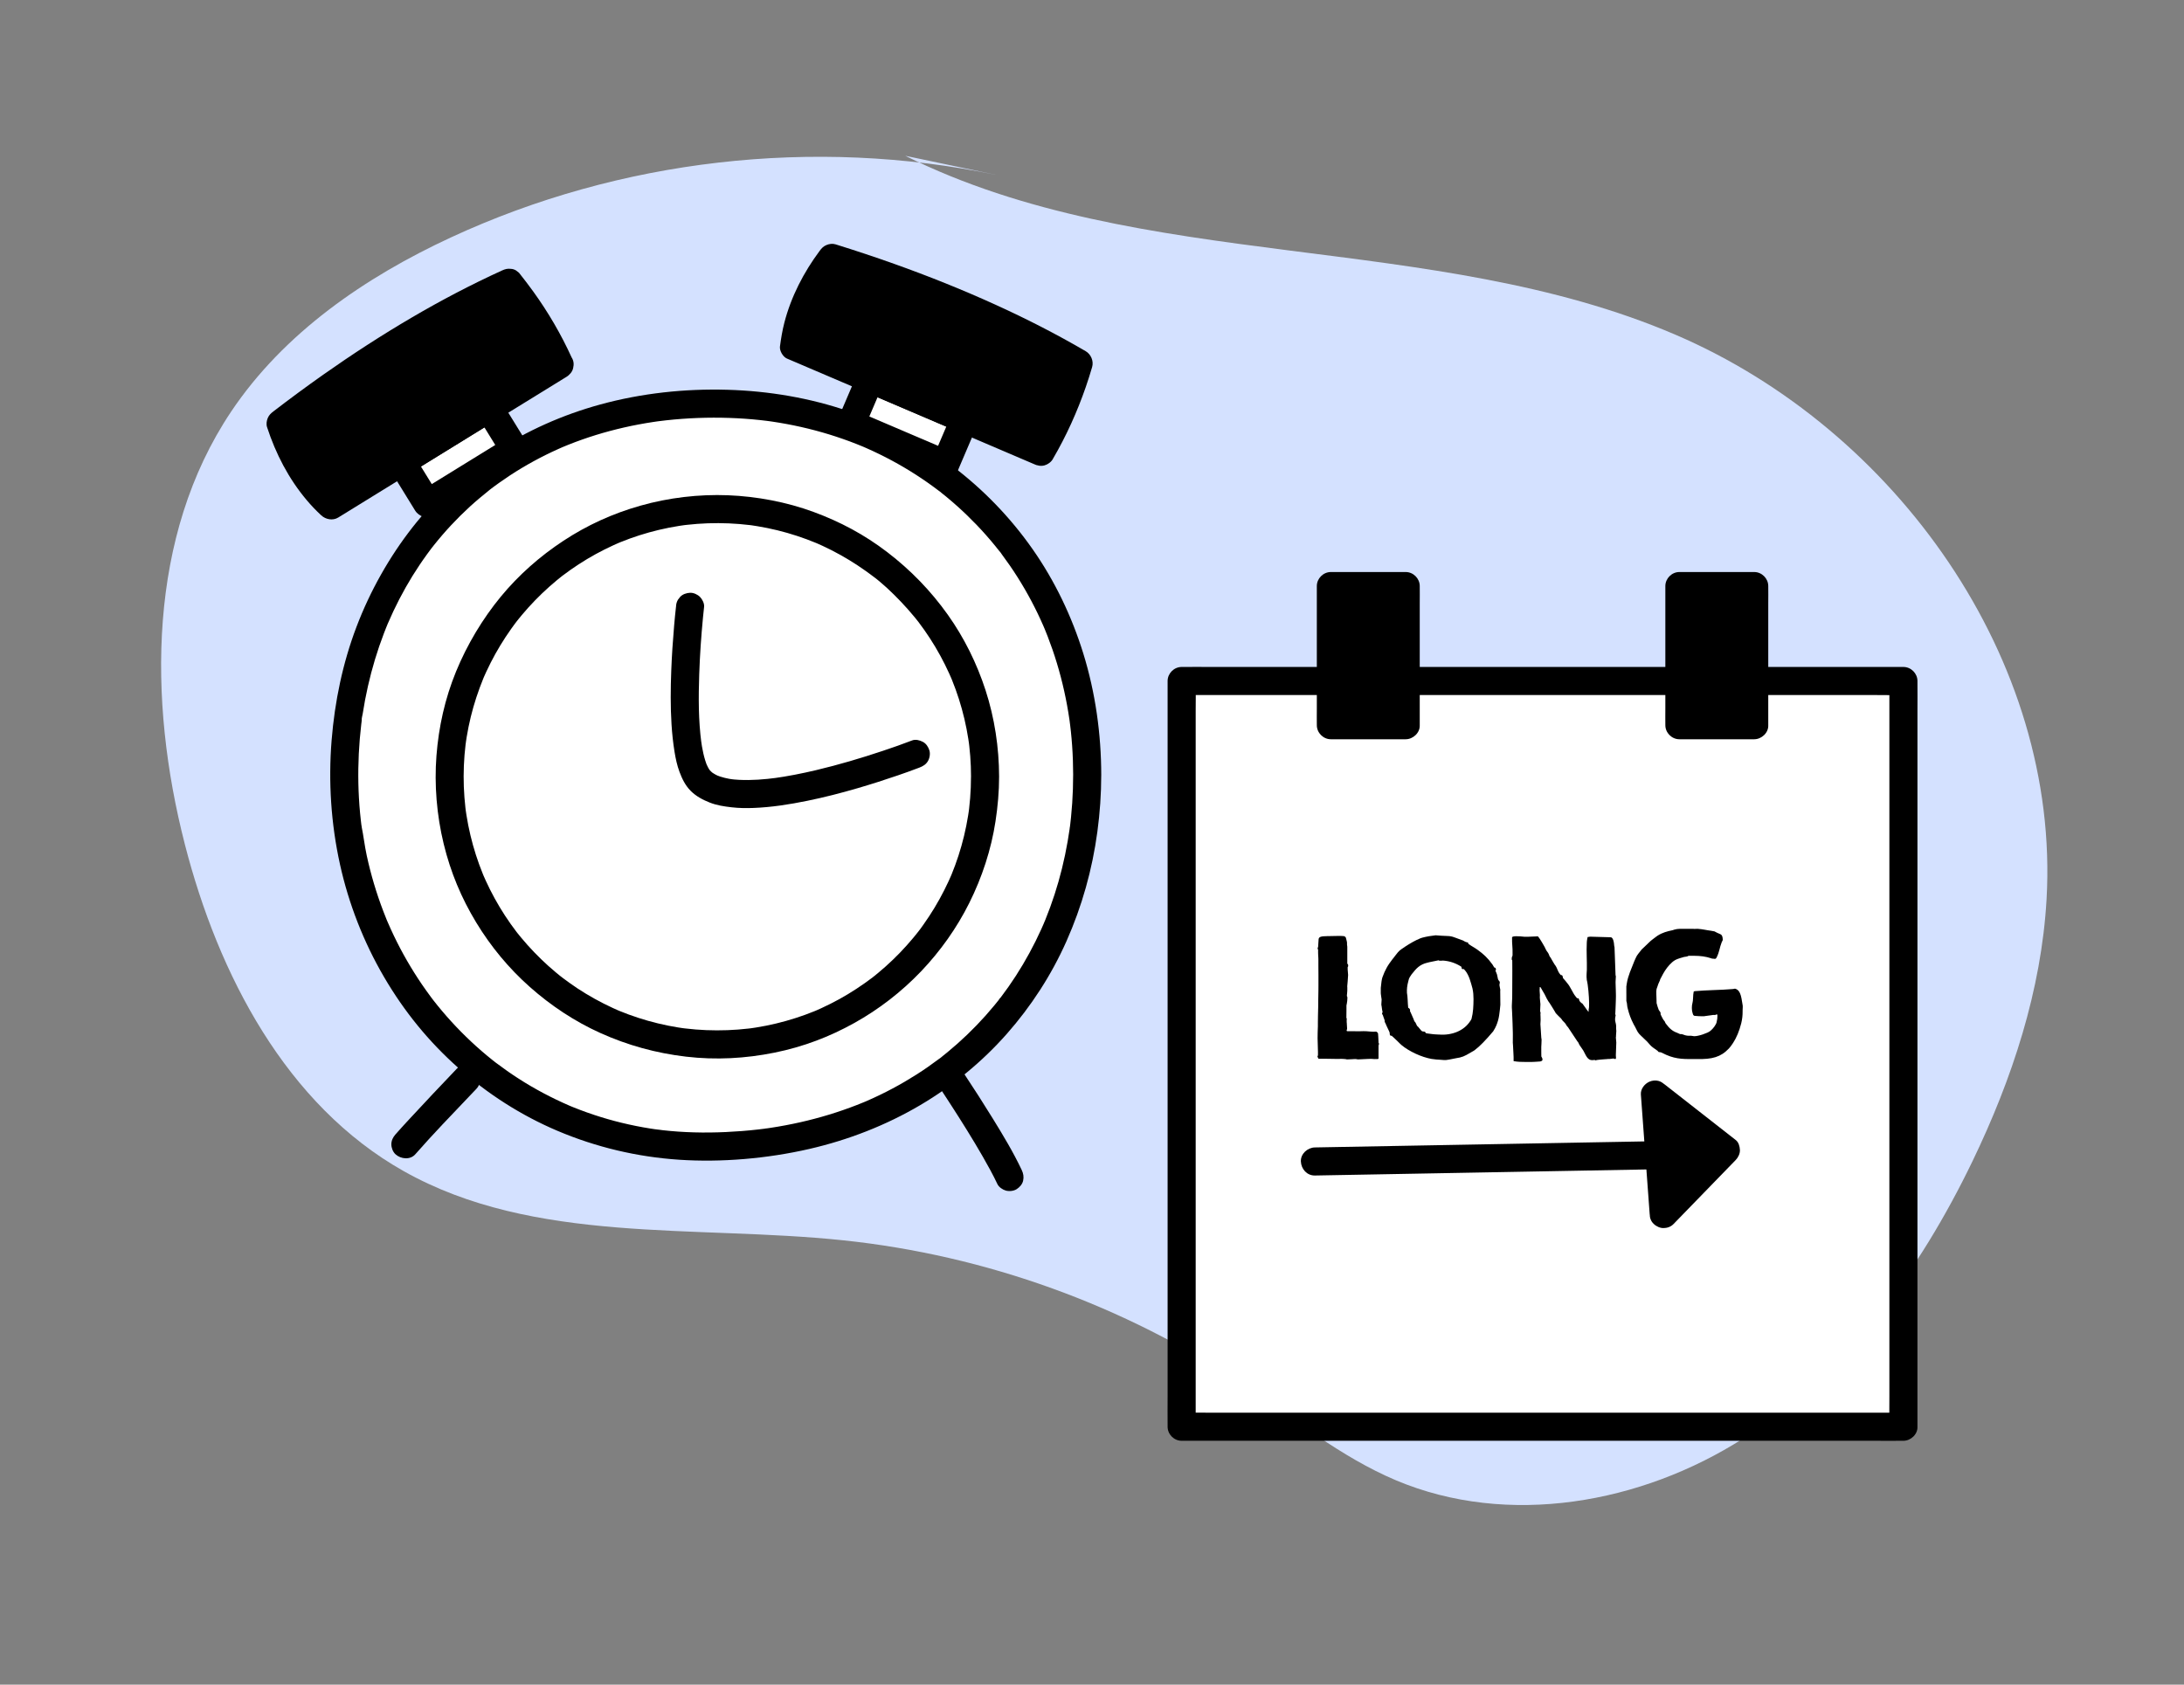
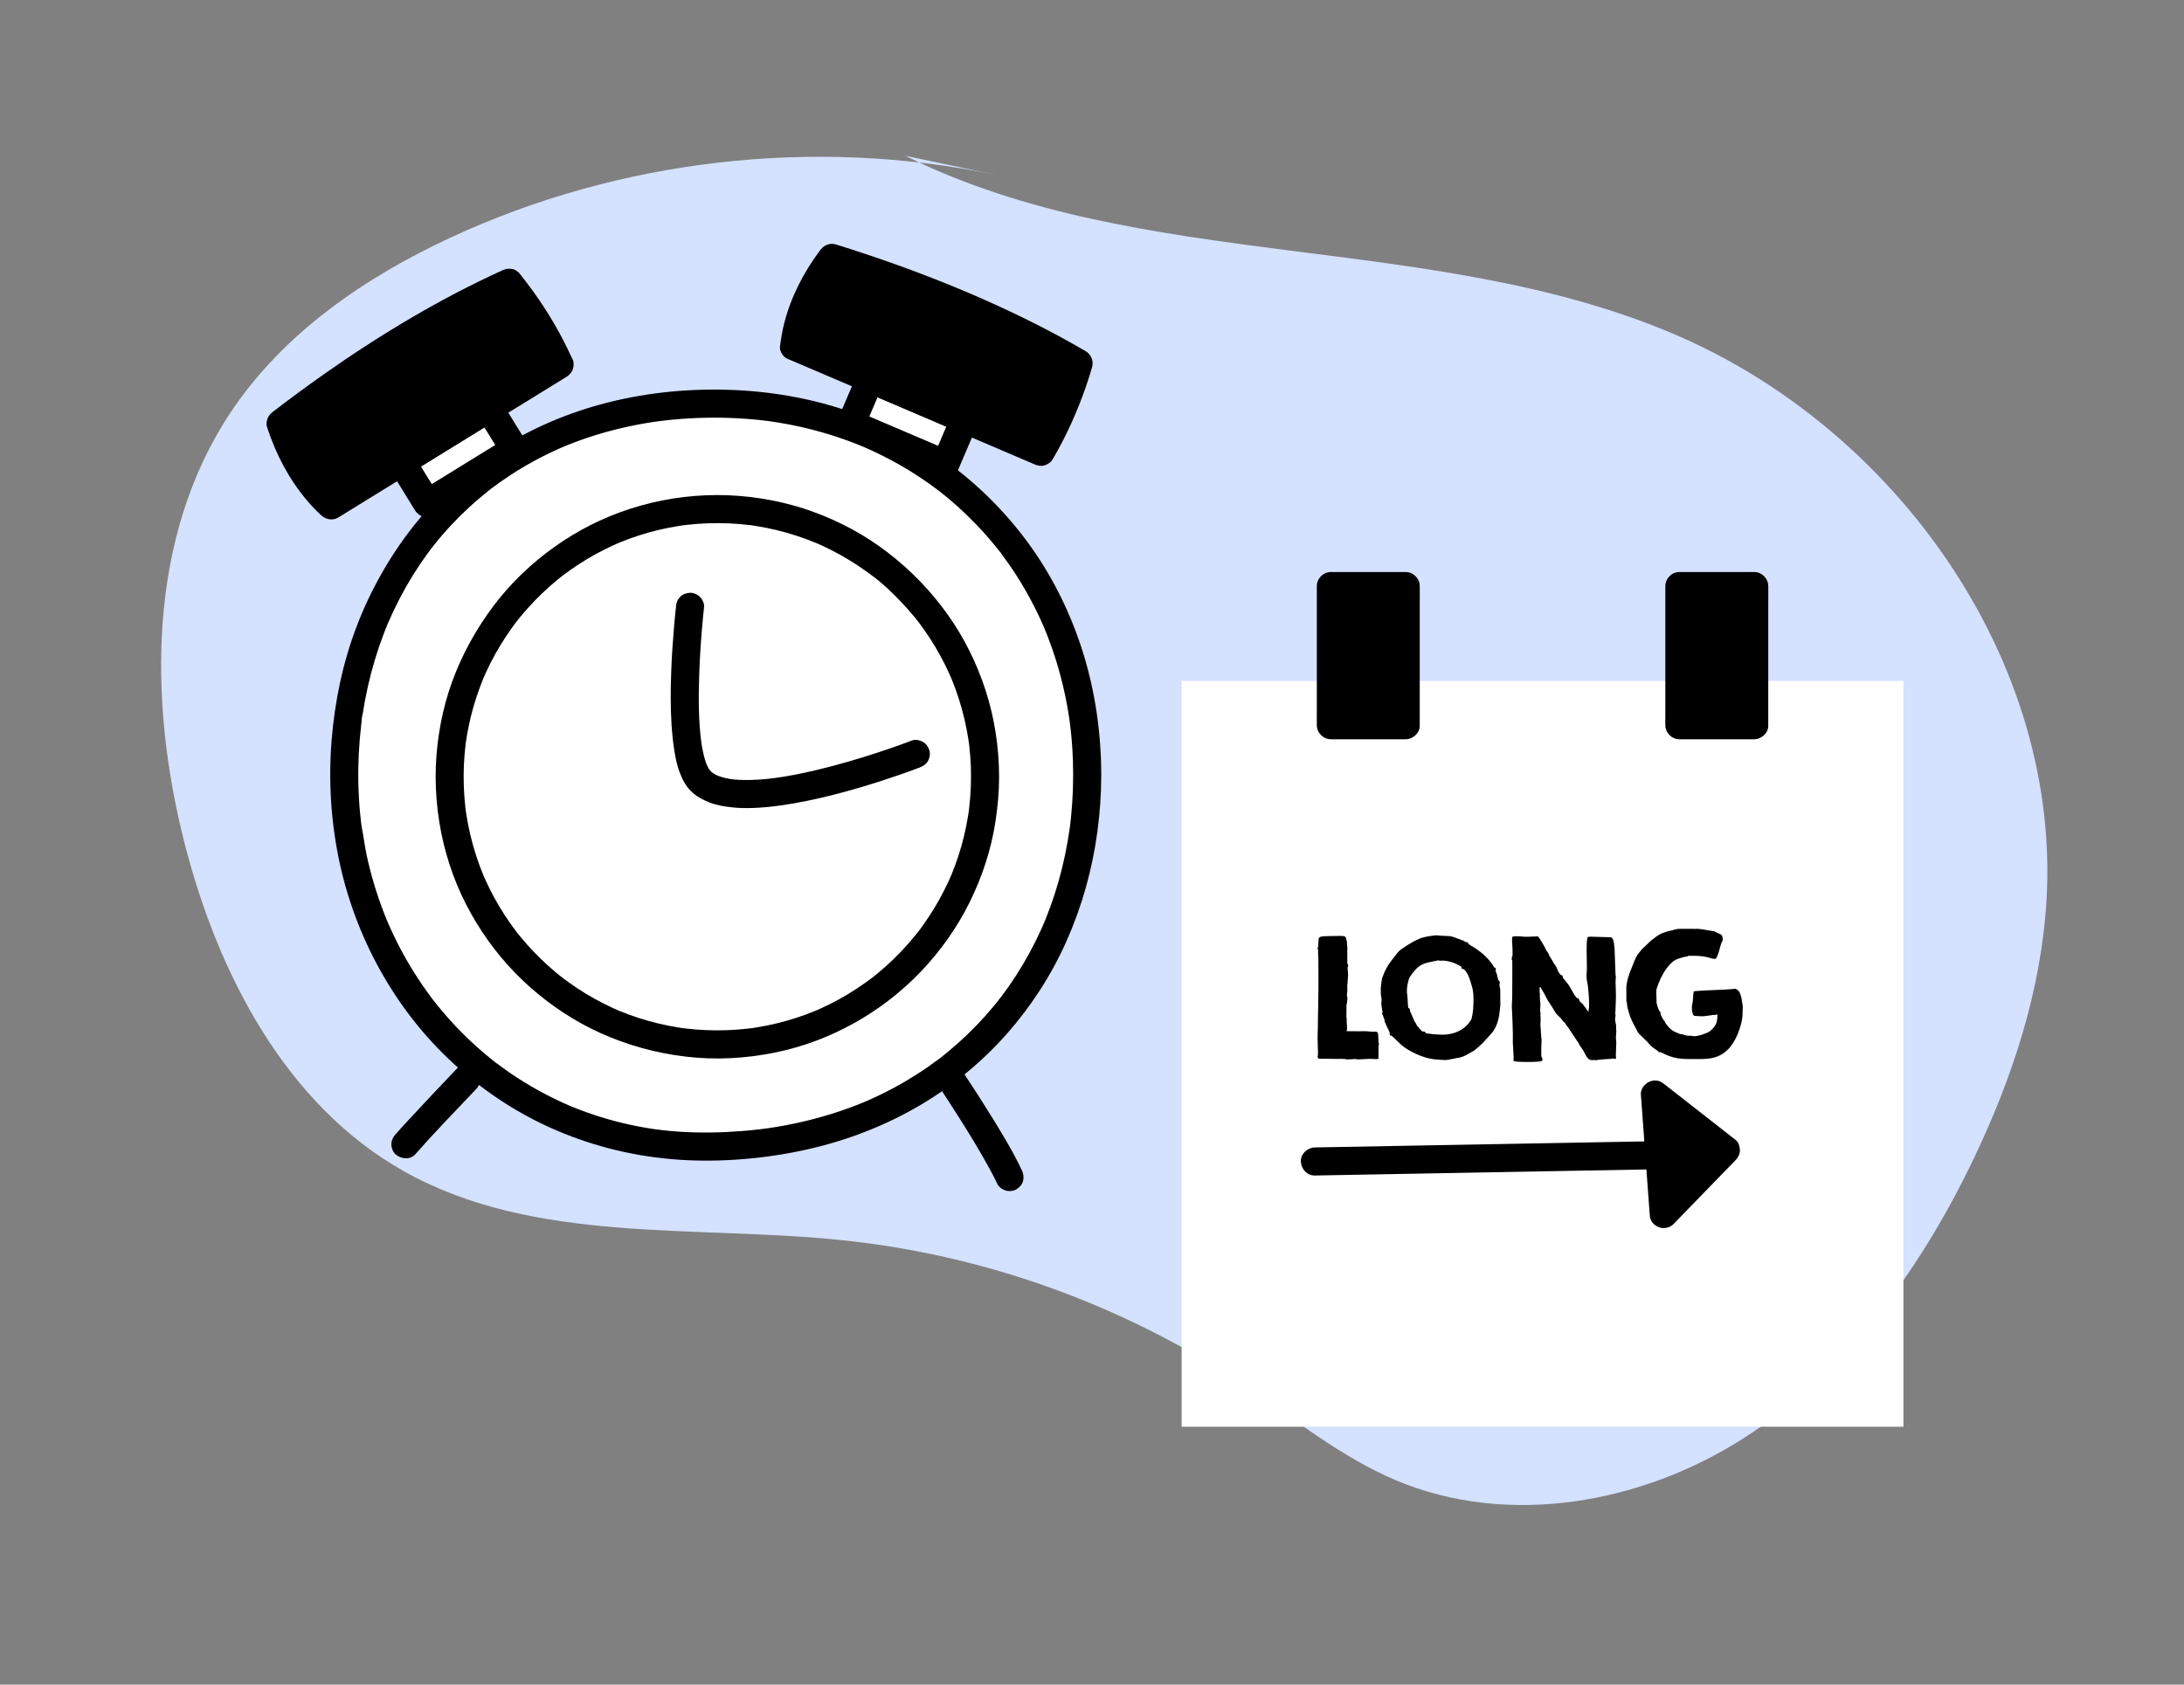
<svg xmlns="http://www.w3.org/2000/svg" viewBox="0 0 1400 1080">
  <rect x="0" y="0" width="1400" height="1080" fill="#808080" stroke="none" />
  <defs>
    <style>
      .cls-1 {
        fill: #fff;
      }

      .cls-2 {
        fill: #d4e1ff;
      }
    </style>
  </defs>
  <g id="Macncha">
    <path class="cls-2" d="m638.53,112.1c-116.75-24.32-241.22-10.04-349.43,40.09-55.11,25.53-107.21,61.29-140.99,111.77-53.29,79.64-53.45,184.58-29.6,277.39,21.49,83.64,64.97,167.01,140.19,209.41,83.69,47.18,186.54,34.35,282.09,44.42,91.23,9.61,180.02,41.7,256.31,92.63,32.05,21.39,62.29,46.25,97.8,61.22,71.69,30.21,157.2,14.98,222.72-26.95,65.53-41.93,112.98-107.53,146.78-177.6,25.47-52.79,44.2-109.61,47.51-168.13,8.69-153.48-96.62-301.16-237.89-361.76-155.95-66.89-341.77-39.15-493.71-114.71" />
  </g>
  <g id="Trazado">
    <g>
      <g>
        <g>
          <rect class="cls-1" x="757.47" y="436.58" width="462.67" height="478.09" />
-           <path d="m1220.14,905.67h-12.41c-11.26,0-22.51,0-33.77,0h-397.75c-5.99,0-11.99-.14-17.97,0-.26,0-.51,0-.77,0l9,9v-458.69c0-6.19.14-12.4,0-18.59,0-.27,0-.54,0-.81l-9,9h443.93c5.99,0,11.99.14,17.97,0,.26,0,.51,0,.77,0l-9-9v458.69c0,6.2-.08,12.4,0,18.59,0,.27,0,.54,0,.81,0,4.71,4.14,9.22,9,9s9-3.95,9-9v-458.69c0-6.2.08-12.4,0-18.59,0-.27,0-.54,0-.81,0-4.87-4.12-9-9-9h-12.41c-11.26,0-22.51,0-33.77,0h-397.75c-5.99,0-11.99-.08-17.97,0-.26,0-.51,0-.77,0-4.87,0-9,4.12-9,9v458.69c0,6.2-.08,12.4,0,18.59,0,.27,0,.54,0,.81,0,4.87,4.12,9,9,9h443.93c5.99,0,11.99.08,17.97,0,.26,0,.51,0,.77,0,4.71,0,9.22-4.14,9-9s-3.95-9-9-9Z" />
        </g>
        <g>
          <rect x="853.12" y="375.72" width="47.97" height="89.21" />
          <path d="m901.09,455.93h-16.24c-8.59,0-17.17,0-25.76,0h-5.97l9,9v-78.23c0-3.6.09-7.22,0-10.83,0-.05,0-.1,0-.15l-9,9h16.24c8.59,0,17.17,0,25.76,0h5.97l-9-9v78.23c0,3.61-.07,7.22,0,10.83,0,.05,0,.1,0,.15,0,4.71,4.14,9.22,9,9s9-3.95,9-9v-78.23c0-3.61.07-7.22,0-10.83,0-.05,0-.1,0-.15,0-4.87-4.12-9-9-9h-47.97c-4.87,0-9,4.12-9,9v78.23c0,3.61-.07,7.22,0,10.83,0,.05,0,.1,0,.15,0,4.87,4.12,9,9,9h16.24c8.59,0,17.17,0,25.76,0h5.97c4.71,0,9.22-4.14,9-9s-3.95-9-9-9Z" />
        </g>
        <g>
          <rect x="1076.52" y="375.72" width="47.97" height="89.21" />
          <path d="m1124.5,455.93h-16.24c-8.59,0-17.17,0-25.76,0h-5.97l9,9v-78.23c0-3.6.09-7.22,0-10.83,0-.05,0-.1,0-.15l-9,9h47.97l-9-9v78.23c0,3.61-.07,7.22,0,10.83,0,.05,0,.1,0,.15,0,4.71,4.14,9.22,9,9s9-3.95,9-9v-78.23c0-3.61.07-7.22,0-10.83,0-.05,0-.1,0-.15,0-4.87-4.12-9-9-9h-47.97c-4.87,0-9,4.12-9,9v78.23c0,3.61-.07,7.22,0,10.83,0,.05,0,.1,0,.15,0,4.87,4.12,9,9,9h16.24c8.59,0,17.17,0,25.76,0h5.97c4.71,0,9.22-4.14,9-9s-3.95-9-9-9Z" />
        </g>
      </g>
      <g>
        <path class="cls-1" d="m696.91,496.9c0,129.53-92.55,238.13-245.58,238.13-131.51,0-230.68-106.61-230.68-238.13s91.17-238.34,238.13-238.13c137.88.2,238.13,102.88,238.13,238.13Z" />
        <path d="m687.91,496.9c0,6-.2,12-.6,17.99-.2,3.01-.46,6.02-.76,9.03-.14,1.4-.3,2.79-.46,4.18-.08.69-.17,1.39-.26,2.08-.01.1-.22,1.02-.15,1.19-.12-.29.27-1.95.08-.61-1.65,11.61-4.01,23.11-7.23,34.39-1.57,5.51-3.34,10.96-5.3,16.34-.99,2.72-2.03,5.42-3.12,8.1-.25.62-.52,1.24-.77,1.87-.37.92.36-.84.35-.82-.18.23-.33.76-.45,1.06-.57,1.32-1.15,2.64-1.74,3.96-4.69,10.36-10.13,20.38-16.31,29.94-3.05,4.72-6.28,9.33-9.68,13.8-.17.23-.35.45-.52.68-.98,1.29.27-.44.36-.46-.36.08-.97,1.24-1.24,1.57-.89,1.12-1.79,2.23-2.7,3.34-1.82,2.21-3.69,4.38-5.59,6.52-7.55,8.46-15.75,16.33-24.51,23.53-1.12.92-2.26,1.83-3.4,2.74-.58.46-1.77,1.89-.25.21-.5.55-1.27.97-1.86,1.41-2.34,1.76-4.72,3.48-7.12,5.15-4.78,3.32-9.7,6.44-14.73,9.38s-10.33,5.77-15.66,8.35c-2.75,1.33-5.52,2.61-8.31,3.83-.66.29-1.32.56-1.97.85-.93.41.74-.31.73-.31-.36.18-.76.32-1.14.47-1.43.59-2.87,1.17-4.31,1.73-11.76,4.59-23.87,8.26-36.18,11.04-6.36,1.44-12.78,2.64-19.23,3.62-.78.12-1.56.23-2.34.34-.38.05-1.01.05-1.34.19.03-.01,1.76-.23.71-.09-1.69.22-3.39.43-5.08.62-3.43.39-6.87.72-10.32.99-13.57,1.06-27.24,1.3-40.82.35-3.27-.23-6.55-.52-9.81-.89-1.5-.17-3.02-.44-4.53-.55,1.84.13.43.06-.5-.08s-1.92-.28-2.88-.43c-6.22-.98-12.41-2.22-18.53-3.71s-12-3.18-17.89-5.15c-2.97-.99-5.91-2.04-8.84-3.15-1.36-.52-2.71-1.05-4.06-1.59-.67-.27-1.34-.55-2.01-.82-.28-.12-.59-.22-.86-.36,2.03,1.01.63.27.15.06-11.21-4.87-22.04-10.57-32.33-17.18-5.06-3.25-9.98-6.71-14.78-10.34-1.64-1.24.89.72-.35-.27-.56-.44-1.12-.88-1.68-1.32-1.19-.95-2.38-1.91-3.55-2.89-2.35-1.95-4.66-3.94-6.92-5.98-8.93-8.04-17.22-16.78-24.79-26.11-.9-1.11-1.79-2.23-2.67-3.36-.97-1.24.13.2.28.37-.27-.3-.51-.66-.74-.97-.49-.65-.99-1.31-1.47-1.96-1.83-2.47-3.61-4.97-5.35-7.5-3.42-5.01-6.65-10.15-9.68-15.4s-5.89-10.7-8.52-16.21c-1.35-2.82-2.64-5.66-3.87-8.53-.41-.94-.74-1.47-.07-.16-.37-.73-.65-1.56-.96-2.32-.59-1.46-1.17-2.92-1.73-4.38-4.48-11.68-8.05-23.7-10.69-35.93-1.35-6.24-2.03-12.59-3.33-18.82.52,2.5-.03-.29-.1-.85-.09-.76-.19-1.52-.27-2.28-.19-1.63-.36-3.27-.52-4.9-.32-3.29-.57-6.59-.75-9.89-.72-12.62-.51-25.3.54-37.89.26-3.08.57-6.16.93-9.23.08-.71.17-1.43.26-2.14.04-.3.08-.61.12-.91.21-1.64-.1.39-.08.57-.15-1.36.45-3.18.66-4.54.91-5.89,2.02-11.76,3.34-17.58,2.61-11.51,6.01-22.84,10.23-33.85.49-1.28.99-2.56,1.5-3.83.26-.63.51-1.27.78-1.9.07-.17.36-1.05.45-1.08-.18.07-.77,1.8-.22.53,1.16-2.68,2.35-5.35,3.59-7.99,2.44-5.16,5.07-10.23,7.88-15.2s5.78-9.77,8.95-14.48c1.6-2.39,3.26-4.75,4.95-7.07.79-1.08,1.59-2.16,2.4-3.23-.05.07.71-.9.7-.91,0,0-1.13,1.44-.53.68.53-.68,1.06-1.36,1.6-2.03,7.04-8.85,14.78-17.15,23.12-24.79,4.2-3.85,8.6-7.43,13.03-11.02.93-.75-1.4,1.05-.44.34.23-.17.46-.35.69-.53.62-.47,1.24-.94,1.86-1.4,1.17-.87,2.35-1.73,3.53-2.57,2.3-1.64,4.64-3.24,7-4.79,9.87-6.47,20.27-12.13,31.05-16.95.65-.29,1.29-.57,1.94-.86.39-.17,2.37-1.05,1.16-.5s.78-.32,1.17-.48c.75-.31,1.51-.61,2.26-.92,2.86-1.14,5.73-2.22,8.63-3.24,5.8-2.05,11.68-3.87,17.62-5.46s12.26-3.04,18.46-4.21c3.22-.61,6.46-1.15,9.7-1.64.76-.11,1.53-.23,2.29-.33,2.35-.33-1.11.13.57-.08,1.77-.22,3.54-.44,5.32-.64,13.42-1.47,26.96-1.97,40.45-1.52,6.52.22,13.03.67,19.52,1.36,1.52.16,3.03.34,4.55.53,1.04.13,2.29.37.51.06.96.17,1.93.27,2.89.41,3.08.46,6.15.97,9.22,1.54,12.27,2.28,24.37,5.47,36.15,9.6,2.81.98,5.61,2.02,8.38,3.11,1.33.52,2.66,1.06,3.98,1.61.37.15.76.3,1.13.47-.2-.09-1.91-.82-.46-.19.75.33,1.49.65,2.24.98,5.45,2.41,10.82,5.03,16.07,7.86,10.45,5.62,20.46,12.05,29.9,19.24.24.18.47.36.71.54.8.6-.66-.51-.65-.5.65.36,1.29,1.01,1.87,1.47,1.16.92,2.31,1.86,3.46,2.8,2.28,1.89,4.53,3.82,6.73,5.8,4.33,3.88,8.51,7.94,12.53,12.14s7.87,8.57,11.55,13.08c.87,1.07,1.74,2.15,2.59,3.24.24.31.49.62.73.93.62.78-.51-.66-.5-.65.61.52,1.13,1.49,1.61,2.13,1.72,2.3,3.39,4.63,5.02,6.99,6.74,9.77,12.71,20.06,17.86,30.75,1.27,2.63,2.49,5.29,3.65,7.97.28.65.56,1.3.84,1.95.49,1.12-.65-1.61-.2-.47.11.28.23.56.35.84.62,1.5,1.22,3.01,1.81,4.52,2.18,5.63,4.15,11.34,5.9,17.12,3.58,11.82,6.25,23.91,8.03,36.13.11.74.19,1.48.31,2.22-.44-2.6.03.24.09.79.18,1.49.36,2.98.52,4.48.32,3.01.59,6.03.8,9.04.45,6.35.67,12.72.68,19.09,0,4.71,4.14,9.22,9,9s9.01-3.95,9-9c-.03-26.34-3.72-52.84-11.52-78.01-7.34-23.68-18.19-46.41-32.41-66.73-14.38-20.54-31.75-38.46-51.73-53.58s-42.35-26.67-65.94-34.83c-25.06-8.66-51.61-13.12-78.09-13.87-27.34-.78-55.05,2.2-81.45,9.43-23.98,6.57-47.16,16.79-67.9,30.54-19.91,13.21-37.78,29.47-52.52,48.29s-27.09,40.67-35.82,63.64c-8.88,23.34-13.98,47.99-15.98,72.85-2.13,26.55-.38,53.42,5.35,79.43,5.58,25.29,15.15,49.85,28.22,72.22s28.8,41.58,47.59,58.27,40.3,30.52,63.55,40.38c24.85,10.55,51.13,16.76,78.08,18.56s56.34-.68,83.5-6.93c24.92-5.73,49.17-15.15,71.2-28.17,20.58-12.16,39.41-27.56,55.24-45.48,15.68-17.76,28.7-37.84,38.32-59.49,9.97-22.42,16.56-45.94,19.83-70.26,1.62-12.03,2.46-24.12,2.47-36.26,0-4.71-4.14-9.22-9-9s-8.99,3.95-9,9Z" />
      </g>
      <path d="m622.43,497.95c0,4.57-.18,9.14-.54,13.69-.17,2.21-.39,4.42-.65,6.62-.06.55-.14,1.1-.2,1.64-.19,1.54.33-2.4.04-.29-.15,1.09-.32,2.17-.49,3.26-1.4,8.72-3.47,17.33-6.2,25.73-1.32,4.07-2.8,8.09-4.42,12.05-.12.28-.24.56-.35.84-.36.9.53-1.25.46-1.1-.19.49-.42.98-.63,1.47-.46,1.04-.92,2.08-1.4,3.12-.89,1.93-1.81,3.84-2.77,5.73-3.84,7.6-8.26,14.92-13.19,21.86-1.25,1.77-2.5,3.58-3.88,5.26-.11.13,1.31-1.68.72-.93-.14.18-.28.36-.42.53-.32.41-.65.82-.98,1.23-.7.88-1.41,1.75-2.13,2.62-2.69,3.23-5.49,6.35-8.4,9.38s-6.04,6.04-9.23,8.89c-1.57,1.4-3.16,2.77-4.77,4.11-.81.67-1.62,1.33-2.44,1.99-.41.33-.82.65-1.23.98-.18.14-.36.28-.53.42-.79.63,1.92-1.46.57-.44-6.79,5.13-13.89,9.82-21.35,13.93-3.78,2.08-7.64,4.02-11.56,5.82-.9.41-1.8.81-2.71,1.21-.49.21-.97.44-1.47.63-.16.06,2-.83,1.1-.46-.35.14-.7.29-1.06.44-1.98.81-3.97,1.58-5.98,2.31-8.18,2.99-16.6,5.35-25.14,7.06-2.22.44-4.45.84-6.69,1.2-1.01.16-2.02.31-3.03.45-2.11.3,1.82-.23.29-.04-.63.08-1.25.16-1.88.23-4.5.53-9.03.87-13.56,1.04-9.03.34-18.09-.02-27.07-1.1-.55-.07-1.1-.14-1.64-.2-1-.12,1.39.19,1.22.17-.31-.04-.62-.09-.93-.13-1.09-.15-2.17-.32-3.26-.49-2.16-.35-4.31-.74-6.46-1.17-4.33-.87-8.62-1.91-12.87-3.11s-8.37-2.55-12.47-4.06c-2-.74-3.99-1.51-5.97-2.33-.28-.12-.57-.22-.84-.35-.15-.07,1.98.86,1.1.46-.49-.22-.98-.42-1.47-.63-.97-.43-1.94-.86-2.91-1.31-7.82-3.6-15.37-7.79-22.57-12.52-3.52-2.32-6.9-4.81-10.28-7.32,2.54,1.88-.39-.32-1.01-.82-.88-.7-1.75-1.42-2.61-2.14-1.61-1.35-3.2-2.72-4.76-4.12-6.3-5.66-12.18-11.79-17.59-18.31-.67-.81-1.33-1.62-1.99-2.44-.33-.41-.65-.82-.98-1.24-1.16-1.48,1.01,1.33.17.22-1.31-1.74-2.61-3.49-3.87-5.27-2.47-3.5-4.82-7.1-7.02-10.78s-4.21-7.34-6.11-11.12c-.95-1.9-1.87-3.81-2.75-5.74-.44-.97-.87-1.94-1.3-2.91-.15-.35-.92-2.17-.26-.6s-.2-.5-.33-.82c-3.27-8.03-5.93-16.32-7.94-24.76-1.03-4.32-1.89-8.68-2.58-13.07-.16-1.01-.31-2.02-.45-3.03-.22-1.55.29,2.23.04.29-.08-.63-.15-1.25-.23-1.88-.25-2.2-.46-4.41-.63-6.63-.69-9.03-.67-18.12.06-27.15.18-2.29.41-4.57.69-6.85.06-.5.25-1.15.21-1.64-.01-.15-.3,2.2-.16,1.22.03-.23.06-.47.1-.7.17-1.17.34-2.33.53-3.49.71-4.38,1.6-8.73,2.65-13.04,2.06-8.43,4.8-16.66,8.07-24.7.71-1.75-.71,1.65-.11.26.18-.42.36-.84.54-1.26.46-1.04.92-2.08,1.4-3.12.92-2,1.88-3.97,2.88-5.93,1.92-3.77,3.98-7.47,6.17-11.08s4.58-7.25,7.07-10.74c.57-.79,1.14-1.59,1.72-2.37.31-.42.63-.84.94-1.26.21-.28,1.55-2.03.53-.7s.15-.19.4-.51c.33-.41.65-.82.98-1.23.71-.88,1.42-1.75,2.14-2.61,5.44-6.5,11.35-12.59,17.68-18.22,1.57-1.4,3.16-2.76,4.78-4.1.81-.67,1.63-1.33,2.45-1.98.35-.28.71-.56,1.06-.84,1.55-1.22-1.58,1.19-.04.03,3.42-2.59,6.91-5.06,10.5-7.4,7.16-4.65,14.66-8.77,22.43-12.31.97-.44,1.94-.87,2.92-1.29.63-.27,2.44-.97-.26.1.57-.22,1.13-.47,1.69-.7,1.98-.8,3.97-1.57,5.98-2.3,4.04-1.46,8.14-2.78,12.28-3.93s8.56-2.21,12.89-3.06c2.15-.42,4.3-.8,6.46-1.14,1.09-.17,2.17-.33,3.26-.48.97-.14-1.37.15-1.22.16.26.03.66-.09.94-.12.63-.08,1.25-.15,1.88-.22,8.99-1.02,18.05-1.34,27.09-.95,4.52.19,9.04.57,13.54,1.11.47.06.94.12,1.41.18-2.99-.36-.98-.13-.29-.03,1.16.17,2.33.35,3.49.54,2.16.35,4.31.75,6.45,1.19,8.61,1.75,17.08,4.18,25.31,7.24,2,.74,3.98,1.54,5.96,2.34,1.38.56-2.15-.93-.26-.11.42.18.84.36,1.26.54,1.04.46,2.08.93,3.12,1.4,3.91,1.81,7.76,3.77,11.53,5.88s7.29,4.25,10.82,6.57c1.82,1.2,3.62,2.44,5.39,3.7.79.57,1.58,1.14,2.37,1.72.42.31.84.63,1.26.94.24.18.48.36.72.55.96.73-.59-.47-.75-.58,6.81,4.93,13.06,10.95,18.86,17.01,2.95,3.09,5.79,6.29,8.51,9.58.67.81,1.33,1.63,1.98,2.45.28.35.56.71.84,1.06.36.45.97,1.34-.58-.75.18.24.37.48.55.72,1.27,1.67,2.51,3.37,3.72,5.09,4.95,7.03,9.37,14.43,13.2,22.12.95,1.9,1.86,3.82,2.74,5.75.44.97.87,1.94,1.29,2.92.09.21.18.42.27.63.39.89-.53-1.25-.46-1.1.26.55.47,1.13.7,1.69,1.64,4.04,3.12,8.14,4.45,12.29,2.66,8.35,4.68,16.9,6.02,25.55.17,1.08.35,2.17.48,3.26.02.17-.29-2.22-.17-1.22.04.31.08.63.12.94.07.55.13,1.1.2,1.65.24,2.13.44,4.26.61,6.39.34,4.4.5,8.81.5,13.22,0,4.71,4.13,9.22,9,9s9.01-3.95,9-9c-.03-18.74-2.89-37.62-8.68-55.45-5.59-17.22-13.73-33.7-24.23-48.46-10.88-15.29-23.82-28.62-38.7-40.02s-30.45-19.63-47.46-25.88-36.14-9.93-54.77-10.65-37.92,1.54-56.03,6.67-34.28,12.58-49.43,22.54c-15.05,9.89-28.73,21.96-40.18,35.87s-21.47,30.49-28.61,47.89-11.14,35.51-12.58,54.04.17,38.07,4.63,56.45,11.39,34.81,20.81,50.36,20.99,29.5,34.46,41.44,28.65,22.03,45.08,29.45c17.55,7.93,35.89,12.96,55.02,15.2s38.09,1.19,56.71-2.58,35.29-10.17,51.24-19.05c15.72-8.75,30.23-19.99,42.66-33.01,12.39-12.99,22.98-27.88,30.98-43.96,8.19-16.46,14-34.11,16.78-52.3,1.45-9.46,2.29-18.98,2.3-28.55,0-4.71-4.14-9.22-9-9s-8.99,3.95-9,9Z" />
      <g>
        <rect class="cls-1" x="260.76" y="276.55" width="65.78" height="31.24" transform="translate(-109.64 197.54) rotate(-31.65)" />
        <path d="m325.31,280.44c-6.3,3.88-12.6,7.77-18.9,11.65-10.05,6.19-20.1,12.39-30.15,18.58-2.32,1.43-4.64,2.86-6.95,4.29l12.31,3.23c-4.78-7.76-9.57-15.52-14.35-23.28-.68-1.11-1.36-2.21-2.04-3.32l-3.23,12.31c6.3-3.88,12.6-7.77,18.9-11.65,10.05-6.19,20.1-12.39,30.15-18.58,2.32-1.43,4.64-2.86,6.95-4.29l-12.31-3.23c4.78,7.76,9.57,15.52,14.35,23.28.68,1.11,1.36,2.21,2.04,3.32,2.47,4.01,8.16,5.91,12.31,3.23s5.87-8.03,3.23-12.31c-4.78-7.76-9.57-15.52-14.35-23.28-.68-1.11-1.36-2.21-2.04-3.32-2.51-4.06-8.09-5.83-12.31-3.23-6.3,3.88-12.6,7.77-18.9,11.65-10.05,6.19-20.1,12.39-30.15,18.58-2.32,1.43-4.64,2.86-6.95,4.29-4.06,2.51-5.83,8.09-3.23,12.31,4.78,7.76,9.57,15.52,14.35,23.28.68,1.11,1.36,2.21,2.04,3.32,2.51,4.06,8.09,5.83,12.31,3.23,6.3-3.88,12.6-7.77,18.9-11.65,10.05-6.19,20.1-12.39,30.15-18.58,2.32-1.43,4.64-2.86,6.95-4.29,4.01-2.47,5.91-8.16,3.23-12.31s-8.03-5.87-12.31-3.23Z" />
      </g>
      <g>
        <path d="m358.67,233.75c-48.81,30.09-97.62,60.17-146.42,90.26-14.77-13.64-25.47-31.25-32.39-52.55,48.26-37.05,97.02-67.74,146.42-90.26,12.5,15.69,23.51,32.98,32.39,52.55Z" />
        <path d="m354.13,225.98c-19.1,11.77-38.2,23.55-57.3,35.32-18.96,11.69-37.91,23.37-56.87,35.06-10.75,6.63-21.5,13.26-32.26,19.88l10.91,1.41c-4.45-4.12-8.54-8.6-12.25-13.4l1.41,1.82c-6.42-8.36-11.62-17.57-15.73-27.27l.91,2.15c-1.64-3.9-3.1-7.86-4.41-11.88l-4.14,10.16c18.44-14.15,37.36-27.7,56.82-40.42s37.57-23.47,57.13-33.84c10.66-5.65,21.49-10.99,32.47-16l-10.91-1.41c.89,1.12,1.78,2.25,2.66,3.39l-1.41-1.82c9.03,11.72,17.1,24.17,23.95,37.29,2.04,3.9,3.96,7.86,5.79,11.87.88,1.93,3.42,3.6,5.38,4.14,2.15.59,5.02.33,6.94-.91s3.61-3.08,4.14-5.38c.57-2.49.15-4.62-.91-6.94-6.76-14.86-15.02-29-24.56-42.23-2.97-4.12-6.07-8.16-9.23-12.13l-1.82-1.41c-1.03-.66-2.15-1.01-3.35-1.07-2.13-.29-3.77.17-5.74,1.07-19.72,9-38.93,19.09-57.64,30.04-19.49,11.41-38.44,23.73-56.91,36.74-10.79,7.6-21.41,15.44-31.88,23.48-1.61,1.24-2.87,2.37-3.68,4.3-.75,1.78-1.07,3.97-.45,5.86,5.57,17.06,13.8,32.98,25.38,46.74,2.9,3.45,6.02,6.71,9.33,9.78,2.88,2.67,7.43,3.55,10.91,1.41,19.1-11.77,38.2-23.55,57.3-35.32s37.91-23.37,56.87-35.06c10.75-6.63,21.5-13.26,32.26-19.88,4.01-2.47,5.91-8.16,3.23-12.31s-8.03-5.87-12.31-3.23Z" />
      </g>
      <g>
        <rect class="cls-1" x="566.31" y="237.35" width="31.24" height="65.78" transform="translate(104.79 699.2) rotate(-66.87)" />
        <path d="m610.58,289.76c-6.8-2.91-13.61-5.81-20.41-8.72-10.86-4.64-21.71-9.28-32.57-13.91-2.5-1.07-5.01-2.14-7.51-3.21l3.23,12.31c3.58-8.38,7.16-16.77,10.74-25.15.51-1.19,1.02-2.39,1.53-3.58l-12.31,3.23c6.8,2.91,13.61,5.81,20.41,8.72,10.86,4.64,21.71,9.28,32.57,13.91,2.5,1.07,5.01,2.14,7.51,3.21l-3.23-12.31c-3.58,8.38-7.16,16.77-10.74,25.15-.51,1.19-1.02,2.39-1.53,3.58-.99,2.32-1.61,4.39-.91,6.94.57,2.09,2.19,4.35,4.14,5.38,2.09,1.1,4.62,1.66,6.94.91,2.07-.67,4.48-2.04,5.38-4.14,3.58-8.38,7.16-16.77,10.74-25.15.51-1.19,1.02-2.39,1.53-3.58.95-2.22,1.7-4.5.91-6.94-.67-2.07-2.04-4.48-4.14-5.38-6.8-2.91-13.61-5.81-20.41-8.72-10.86-4.64-21.71-9.28-32.57-13.91-2.5-1.07-5.01-2.14-7.51-3.21-2.22-.95-4.5-1.7-6.94-.91-2.07.67-4.48,2.04-5.38,4.14-3.58,8.38-7.16,16.77-10.74,25.15-.51,1.19-1.02,2.39-1.53,3.58-.95,2.22-1.7,4.5-.91,6.94.67,2.07,2.04,4.48,4.14,5.38,6.8,2.91,13.61,5.81,20.41,8.72,10.86,4.64,21.71,9.28,32.57,13.91,2.5,1.07,5.01,2.14,7.51,3.21,2.32.99,4.39,1.61,6.94.91,2.09-.57,4.35-2.19,5.38-4.14,1.1-2.09,1.66-4.62.91-6.94-.67-2.07-2.04-4.48-4.14-5.38Z" />
      </g>
      <g>
        <path d="m667.15,289.67c-52.73-22.53-105.45-45.05-158.18-67.58,2.63-19.93,10.84-38.83,24.25-56.76,58.1,18.06,111.29,40.2,158.18,67.58-5.61,19.26-13.38,38.23-24.25,56.76Z" />
        <path d="m671.7,281.9c-20.63-8.81-41.26-17.63-61.9-26.44s-40.96-17.5-61.44-26.25c-11.61-4.96-23.23-9.92-34.84-14.89l4.46,7.77.06-.41-.32,2.39c1.33-9.68,3.99-19.12,7.78-28.13l-.91,2.15c4.27-10.06,9.89-19.47,16.42-28.22l-10.16,4.14c21.64,6.73,43.07,14.16,64.16,22.47,5.86,2.31,11.68,4.68,17.48,7.13l-2.15-.91c20.58,8.69,40.8,18.26,60.44,28.92,5.41,2.94,10.77,5.96,16.09,9.06l-4.14-10.16c-2.82,9.66-6.16,19.16-10.06,28.44l.91-2.15c-4.12,9.74-8.85,19.2-14.19,28.32-2.38,4.07-1.07,10.04,3.23,12.31s9.77,1.11,12.31-3.23c8.55-14.62,15.56-30.14,21.1-46.14,1.46-4.22,2.81-8.48,4.06-12.77,1.11-3.81-.74-8.18-4.14-10.16-18.74-10.94-38.08-20.82-57.84-29.8-21.22-9.65-42.88-18.33-64.84-26.15-12.46-4.44-25.02-8.61-37.65-12.54-1.92-.6-4.06-.31-5.86.45-1.93.82-3.05,1.99-4.3,3.68-10.26,13.77-18.35,29.39-22.66,46.07-1.3,5.02-2.13,10.1-2.82,15.24-.37,2.75,1.92,6.69,4.46,7.77,20.63,8.81,41.26,17.63,61.9,26.44,20.48,8.75,40.96,17.5,61.44,26.25,11.61,4.96,23.23,9.92,34.84,14.89,2.32.99,4.39,1.61,6.94.91,2.09-.57,4.35-2.19,5.38-4.14,1.1-2.09,1.66-4.62.91-6.94-.67-2.07-2.04-4.48-4.14-5.38Z" />
      </g>
      <path d="m433.33,389.01c-.47,4.04-.85,8.09-1.2,12.14-.84,9.6-1.47,19.22-1.84,28.86-.44,11.44-.54,22.92.17,34.35.37,5.93,1,11.85,1.95,17.72.7,4.29,1.62,8.6,3.14,12.68,1.67,4.49,3.73,8.75,7.14,12.2s7.74,5.78,12.31,7.57,9.19,2.46,13.91,3.01,9.39.61,14.08.43c11.56-.44,23.1-2.26,34.43-4.57s21.59-4.98,32.22-8.07c8.71-2.54,17.35-5.3,25.93-8.25,4.45-1.53,8.88-3.11,13.28-4.79.2-.08.4-.15.6-.23,2.25-.88,4.12-1.98,5.38-4.14,1.13-1.93,1.61-4.77.91-6.94s-2.05-4.28-4.14-5.38-4.72-1.77-6.94-.91c-6.17,2.4-12.45,4.57-18.73,6.67-14.1,4.72-28.38,8.95-42.85,12.38-9.02,2.13-18.12,3.95-27.31,5.19l2.39-.32c-8.07,1.07-16.24,1.75-24.38,1.33-2.03-.1-4.06-.28-6.08-.55l2.39.32c-3.77-.52-7.5-1.36-11.02-2.82l2.15.91c-2.01-.85-3.92-1.9-5.65-3.23l1.82,1.41c-1.18-.92-2.26-1.95-3.18-3.12l1.41,1.82c-1.24-1.61-2.19-3.42-2.99-5.29l.91,2.15c-2.32-5.54-3.43-11.56-4.23-17.48l.32,2.39c-1.96-14.65-1.9-29.58-1.4-44.32.41-12.08,1.24-24.16,2.4-36.19.22-2.31.45-4.62.72-6.92.25-2.13-1.18-4.91-2.64-6.36-1.56-1.56-4.12-2.74-6.36-2.64s-4.74.87-6.36,2.64l-1.41,1.82c-.81,1.4-1.22,2.92-1.23,4.54h0Z" />
      <path d="m292.66,685.32c-10.22,10.7-20.39,21.45-30.43,32.32-2.94,3.18-5.87,6.37-8.72,9.62-1.59,1.81-2.64,3.9-2.64,6.36,0,2.21.98,4.84,2.64,6.36,3.4,3.12,9.42,3.78,12.73,0,11.41-13.03,23.51-25.5,35.44-38.05,1.23-1.3,2.47-2.59,3.7-3.89,3.25-3.41,3.64-9.39,0-12.73s-9.26-3.64-12.73,0h0Z" />
      <path d="m598.83,692.03c3.6,5.31,7.11,10.69,10.6,16.08,7.07,10.93,13.99,21.97,20.48,33.25,3.35,5.82,6.6,11.7,9.47,17.77.91,1.94,3.39,3.59,5.38,4.14,2.15.59,5.02.33,6.94-.91s3.61-3.08,4.14-5.38c.56-2.48.18-4.64-.91-6.94-5.39-11.42-11.97-22.3-18.59-33.05-5.91-9.6-12.01-19.08-18.23-28.48-1.24-1.86-2.47-3.73-3.73-5.58-1.32-1.96-3.05-3.49-5.38-4.14-2.15-.59-5.02-.33-6.94.91-3.87,2.5-6.05,8.14-3.23,12.31h0Z" />
      <g>
        <path d="m870.4,679.18c-.16-.06-.45-.12-.88-.17s-.69-.07-.78-.07c-.22,0-.59.02-1.11.05-.52.03-1.07.06-1.66.09-.59.03-1.13.06-1.64.07-.51.02-.85.02-1.04.02-.06,0-.16-.02-.28-.07-.13-.05-.22-.07-.28-.07-.06-.03-.24-.05-.52-.07-.28-.02-.61-.04-.97-.07-.36-.03-.71-.05-1.04-.05h-1.07c-.16,0-.33,0-.52.02-.19.02-.37.02-.55.02h-.31c-.25,0-.86,0-1.83-.02-.96-.02-2.02-.03-3.15-.05-1.14-.02-2.2-.03-3.18-.05-.98-.02-1.6-.02-1.85-.02-.25.03-.66.04-1.21.02-.55-.02-.96,0-1.21.02-.19-.09-.35-.32-.47-.66-.13-.35-.22-.57-.28-.66v-.33c0-.06.03-.14.09-.24.06-.09.13-.17.19-.24v-2.32c0-1.45-.04-2.89-.12-4.31-.08-1.42-.12-2.86-.12-4.31,0-1.33.02-2.62.05-3.89.03-1.26.08-2.56.14-3.89v-2.47c0-.57,0-1.1.02-1.59.02-.49.02-.8.02-.92,0-.22,0-.78.02-1.68.02-.9.04-1.87.07-2.92.03-1.04.05-2.02.07-2.92.02-.9.02-1.46.02-1.68v-1c0-.57,0-1.28.02-2.13.02-.85.03-1.8.05-2.84.02-1.04.03-2.08.05-3.11.02-1.03.02-2.01.02-2.94v-6.52c0-.95,0-1.94-.02-2.96-.02-1.03-.02-2.02-.02-2.96v-4.17c0-.19,0-.49-.02-.9-.02-.41-.04-.85-.07-1.3-.03-.46-.06-.89-.07-1.3-.02-.41-.02-.71-.02-.9v-1.9l-.28-.52v-.28c0-.19,0-.34.02-.45.02-.11.1-.24.26-.4l.33-5.12c.06-.32.17-.59.33-.83.16-.24.44-.43.85-.59.41-.16.96-.28,1.66-.36.69-.08,1.6-.12,2.7-.12.28,0,.82,0,1.61-.02.79-.02,1.64-.03,2.54-.05.9-.02,1.76-.03,2.58-.05.82-.02,1.42-.02,1.8-.02.69.06,1.32.1,1.87.12.55.02,1.04.29,1.45.83.03.13.09.34.19.64.09.3.18.62.26.97.08.35.16.68.24,1,.08.32.12.54.12.66v1.33c0,.09.03.32.09.69.06.36.09.59.09.69v10.86c.28.25.45.46.5.62.05.16.07.38.07.66,0,.19-.02.35-.05.47-.03.13-.13.28-.28.47v1.47c0,.63.05,1.23.14,1.8s.14,1.17.14,1.8c0,.7-.05,1.38-.14,2.04s-.14,1.34-.14,2.04l-.28,3.13c.03.16.05.42.05.78v1.14c0,.4,0,.78-.02,1.16-.02.38-.04.63-.07.76,0,.06,0,.2-.02.4-.02.21-.04.43-.07.69-.03.25-.06.48-.07.69-.02.21-.02.34-.02.4v.28c.22.19.33.59.33,1.19s-.04,1.24-.12,1.92c-.08.68-.17,1.3-.28,1.87-.11.57-.18.9-.21,1v2.8l-.05,5.17.28.52c-.03.09-.06.28-.07.57-.02.28-.02.59-.02.9s0,.62.02.9c.02.28.04.49.07.62,0,.06,0,.27.02.62.02.35.04.72.07,1.11.03.4.05.77.07,1.11.02.35.02.57.02.66,0,.03-.02.11-.05.24-.03.13-.08.27-.14.43-.06.19-.11.4-.14.62.06.09.21.17.43.24.22.06.38.06.47,0,.35,0,1,0,1.94.02.95.02,1.96.02,3.03.02h3.06c.96,0,1.64-.02,2.02-.05,1.26,0,2.61.08,4.03.24,1.42.16,2.77.17,4.03.05.6.35.96.66,1.07.95.11.28.17.73.17,1.33.03.19.05.51.07.97.02.46.04.95.07,1.47.03.52.05,1.02.07,1.49.02.47.02.79.02.95.06.06.13.16.19.28.06.13.09.22.09.28v.28c0,.06-.03.2-.09.4-.06.21-.13.34-.19.4v8.44l-.28.28c-.13.03-.24.05-.33.05h-.43c-.22,0-.49,0-.81.02-.32.02-.51.02-.57.02s-.23,0-.5-.02c-.27-.02-.55-.04-.85-.07-.3-.03-.59-.05-.85-.05h-.5c-.32,0-.87.02-1.66.05-.79.03-1.62.07-2.49.12-.87.05-1.68.09-2.44.12-.76.03-1.28.05-1.56.05Z" />
        <path d="m892.12,664.01c-.25.06-.45.07-.59.02s-.29-.18-.45-.4c-.19-.35-.27-.7-.24-1.07.03-.36-.05-.73-.24-1.11-.25-.57-.48-1.07-.69-1.49-.21-.43-.4-.84-.59-1.23-.19-.4-.38-.81-.57-1.23s-.4-.91-.62-1.45c-.06-.06-.17-.24-.31-.55-.14-.3-.21-.48-.21-.55v-.76c-.03-.13-.1-.34-.21-.64-.11-.3-.23-.63-.36-1-.13-.36-.24-.7-.36-1.02-.11-.32-.18-.54-.21-.66-.09-.25-.21-.44-.33-.57-.13-.13-.19-.27-.19-.43v-.19s.02-.08.05-.14c0-.06.05-.2.14-.4.09-.21.14-.32.14-.36s-.02-.11-.05-.24c-.03-.13-.06-.26-.09-.4-.03-.14-.06-.28-.09-.4-.03-.13-.05-.21-.05-.24-.03-.19-.07-.45-.12-.78s-.09-.68-.14-1.04c-.05-.36-.09-.68-.14-.95-.05-.27-.09-.43-.12-.5,0-.09,0-.32.02-.69.02-.36.04-.74.07-1.14.03-.4.05-.77.07-1.11.02-.35.02-.57.02-.66-.03-.09-.07-.32-.12-.69-.05-.36-.1-.77-.17-1.21-.06-.44-.12-.85-.17-1.23s-.07-.62-.07-.71v-3.51c.03-.19.07-.53.12-1.02.05-.49.1-1,.17-1.52.06-.52.12-1.02.17-1.49s.1-.81.17-1c0-.03.02-.13.05-.28.03-.16.07-.33.12-.52s.09-.37.14-.55c.05-.17.09-.31.12-.4.41-1.17.84-2.24,1.28-3.22.44-.98.92-1.93,1.42-2.84.5-.92,1.06-1.81,1.66-2.68.6-.87,1.26-1.78,1.99-2.73.09-.09.32-.36.66-.81.35-.44.72-.92,1.11-1.45.4-.52.77-1,1.14-1.45.36-.44.59-.73.69-.85.66-.76,1.38-1.4,2.16-1.92.77-.52,1.57-1.07,2.39-1.64,1.58-1.04,3.18-2.02,4.81-2.94,1.63-.92,3.33-1.74,5.1-2.47.09-.03.31-.1.64-.21.33-.11.56-.18.69-.21,1.33-.35,2.69-.64,4.08-.88,1.39-.24,2.81-.43,4.27-.59.13,0,.37.02.73.05.36.03.76.06,1.19.09.43.03.82.06,1.19.09.36.03.61.05.73.05,1.33.06,2.71.13,4.15.19,1.44.06,2.79.35,4.05.85.19.06.55.19,1.07.38s1.08.4,1.68.62c.6.22,1.17.43,1.71.64.54.21.92.34,1.14.4.03.03.13.09.28.19.16.09.34.2.55.31.21.11.4.21.57.28.17.08.29.14.36.17.13.06.29.1.5.12.21.02.4.06.57.14.17.08.31.18.4.31.09.13.11.3.05.52,1.01.76,2.02,1.42,3.01,1.99s2,1.22,3.01,1.94c1.87,1.33,3.55,2.72,5.05,4.17,1.5,1.45,2.93,3.13,4.29,5.03.06.06.16.2.28.4.13.21.25.42.38.64.13.22.24.43.36.62.11.19.2.33.26.43.38.03.66.17.83.4.17.24.26.51.26.83,0,.16-.02.3-.05.43-.03.13-.13.27-.28.43.06.09.14.24.24.45.09.21.19.43.28.69.09.25.19.49.28.71.09.22.16.38.19.47,0,.06.04.24.12.55.08.3.15.62.21.97.06.35.13.67.21.97.08.3.12.5.12.59.16.44.4.81.71,1.11.32.3.47.64.47,1.02,0,.35-.04.61-.12.78-.08.17-.12.39-.12.64v.24c0,.06.02.24.07.52s.1.59.17.92c.06.33.12.64.17.92s.09.46.12.52v.26c0,.14,0,.3-.02.47-.02.17-.02.33-.02.47v.26c0,.19,0,.65.02,1.38.02.73.02,1.51.02,2.35s0,1.62.02,2.35c.02.73.02,1.19.02,1.38v.95c-.19,2.28-.45,4.52-.78,6.73-.33,2.21-.94,4.38-1.83,6.5-.06.06-.17.28-.33.66-.16.38-.28.66-.38.85-.06.09-.15.24-.26.45-.11.21-.24.42-.38.64-.14.22-.27.43-.38.64-.11.21-.18.34-.21.4-2.34,2.78-4.51,5.2-6.52,7.25-2.01,2.06-3.83,3.7-5.48,4.93-.06.06-.24.17-.52.33-.28.16-.47.27-.57.33-1.26.76-2.6,1.53-4.01,2.3-1.41.78-2.84,1.34-4.29,1.68-.28.06-.8.16-1.54.28-.74.13-1.53.28-2.35.45-.82.17-1.61.33-2.37.47s-1.28.23-1.56.26c-.73.16-1.47.21-2.23.17s-1.49-.1-2.18-.17c-1.07-.06-2.06-.13-2.96-.19-.9-.06-1.92-.19-3.06-.38-1.55-.28-3.19-.71-4.93-1.28-1.74-.57-3.46-1.25-5.17-2.04-1.71-.79-3.34-1.66-4.91-2.61s-2.95-1.93-4.15-2.94c-.16-.13-.46-.4-.9-.83-.44-.43-.91-.88-1.4-1.38-.49-.49-.97-.96-1.45-1.4-.47-.44-.81-.76-1-.95-.06-.06-.17-.17-.33-.31-.16-.14-.32-.28-.5-.43-.17-.14-.33-.28-.47-.43s-.23-.24-.26-.31Zm22.52-1.52c.19.03.52.08,1,.14.47.06.98.13,1.52.19.54.06,1.04.13,1.52.19.47.06.82.09,1.04.09.03,0,.17,0,.4.02.24.02.5.03.81.05.3.02.6.03.9.05.3.02.55.02.73.02,2.05.16,4.05.09,6-.21,1.94-.3,3.79-.81,5.52-1.54,1.74-.73,3.34-1.69,4.81-2.89,1.47-1.2,2.74-2.66,3.82-4.36.06-.09.17-.28.33-.55.16-.27.24-.43.24-.5.54-2.09.88-4.17,1.04-6.26.16-2.09.24-4.22.24-6.4,0-1.2-.05-2.35-.14-3.44s-.27-2.22-.52-3.39c-.28-.98-.56-1.97-.83-2.99-.27-1.01-.59-2.02-.95-3.03-.36-1.01-.78-1.99-1.26-2.94s-1.06-1.83-1.75-2.66c-.06-.06-.14-.13-.21-.19-.08-.06-.15-.14-.21-.24-.09-.09-.19-.21-.28-.33-.06-.06-.24-.09-.52-.07-.28.02-.46.02-.52.02-.16-.06-.26-.17-.31-.31s-.09-.3-.12-.47c-.03-.17-.06-.34-.09-.5-.03-.16-.11-.27-.24-.33-3.6-2.28-7.48-3.56-11.62-3.84-.13,0-.33.02-.62.05-.28.03-.58.05-.88.05s-.58-.02-.83-.05c-.25-.03-.41-.11-.47-.24-.28.06-.78.17-1.47.31-.7.14-1.43.29-2.2.45-.78.16-1.5.31-2.18.45-.68.14-1.16.26-1.45.36-1.2.28-2.26.66-3.18,1.11-.92.46-1.75,1-2.51,1.61s-1.48,1.32-2.16,2.11c-.68.79-1.4,1.66-2.16,2.61-.44.6-.85,1.23-1.23,1.87-.38.65-.63,1.34-.76,2.06-.25.92-.45,1.72-.59,2.42-.14.7-.24,1.35-.31,1.97-.06.62-.1,1.21-.12,1.78-.02.57,0,1.15.02,1.75.13.54.22,1.19.28,1.97.06.78.12,1.59.17,2.44s.09,1.73.14,2.63.12,1.75.21,2.54c.47.19.82.49,1.04.9.22.41.25.81.09,1.19.09.16.24.47.45.92.21.46.43.96.66,1.49.24.54.46,1.04.66,1.52.21.47.36.81.45,1,.03.06.08.18.14.36.06.17.13.37.21.59.08.22.16.42.24.59.08.17.15.28.21.31l.43.47c.03.06.1.2.21.4.11.21.22.43.33.66.11.24.21.47.31.69.09.22.16.35.19.38.06.09.19.24.38.45.19.21.32.31.38.31l1.8,2.18c.19.25.37.43.55.55.17.11.36.18.55.21.19.03.4.06.64.07.24.02.5.06.78.12.09,0,.16.06.19.17.03.11.07.22.12.33.05.11.13.22.26.33.13.11.35.18.66.21Z" />
        <path d="m970.26,680.22c.03-1.71,0-3.38-.12-5.03-.11-1.64-.2-3.32-.26-5.03-.13-1.11-.17-2.22-.12-3.34.05-1.12.05-2.28.02-3.49,0-.25,0-.73-.02-1.42-.02-.69-.04-1.52-.07-2.47-.03-.95-.06-1.97-.09-3.06-.03-1.09-.07-2.15-.12-3.18-.05-1.03-.09-1.97-.12-2.82-.03-.85-.06-1.53-.09-2.04,0-.06,0-.22-.02-.47-.02-.25-.03-.51-.05-.78-.02-.27-.03-.53-.05-.78-.02-.25-.02-.41-.02-.47-.03-.16-.03-.55,0-1.16.03-.62.06-1.27.09-1.97.03-.69.06-1.34.09-1.94.03-.6.05-.98.05-1.14,0-.6,0-1.52.02-2.77.02-1.25.02-2.66.02-4.24s0-3.24.02-4.98c.02-1.74.02-3.4.02-4.98s0-2.99-.02-4.24c-.02-1.25-.02-2.17-.02-2.77-.19-.16-.3-.33-.33-.52-.03-.19-.03-.44,0-.76v-.19c.06-.09.1-.23.12-.4.02-.17.02-.29.02-.36.25-.32.38-.68.38-1.09v-1.04c.03-.95.02-1.83-.02-2.66-.05-.82-.09-1.63-.14-2.42-.05-.79-.09-1.6-.14-2.42-.05-.82-.06-1.71-.02-2.66-.06-.35.16-.58.66-.71.5-.13,1.16-.2,1.97-.21.81-.02,1.7.02,2.68.09.98.08,1.93.17,2.84.26,1.26.03,2.51,0,3.72-.09,1.22-.09,2.46-.14,3.72-.14.06,0,.16,0,.28-.02.13-.02.24-.02.33-.02h.38l.95,1.23s.19.27.47.71c.28.44.61.96.97,1.56.36.6.73,1.22,1.09,1.85.36.63.66,1.15.88,1.56.03.03.08.12.14.26.06.14.13.31.21.5.08.19.16.36.24.5.08.14.13.23.17.26.22.54.51,1.02.88,1.45.36.43.66.89.88,1.4.03.09.08.21.14.33.13.25.19.4.19.43,0,.06.02.17.07.31s.1.24.17.31c0,.06.11.24.33.55.22.3.36.48.43.55.03.06.14.27.33.62.19.35.4.72.64,1.11.24.4.46.78.66,1.14.21.36.34.58.4.64.03.06.09.17.19.33.09.16.2.32.31.5.11.17.22.33.33.47.11.14.2.24.26.31.5.82.93,1.71,1.28,2.66.35.95.84,1.82,1.47,2.61.06.09.19.23.38.4.19.17.32.29.38.36.06-.03.16-.05.28-.05h.28c.03.06.06.11.09.14.03.06.06.1.09.12.03.02.06.04.09.07.06.09.15.35.26.76.11.41.17.7.17.85.13.13.32.33.57.62.25.28.51.59.78.9.27.32.52.62.76.92.24.3.4.51.5.64.57.66,1.07,1.35,1.49,2.06s.85,1.44,1.26,2.18c.41.74.82,1.49,1.23,2.23.41.74.88,1.45,1.42,2.11.09.16.28.39.55.69.27.3.43.48.5.55.06,0,.16-.02.28-.05.13-.03.22-.02.28.05.19.03.33.12.43.26s.17.31.21.5l.14.57c.05.19.12.35.21.47.09.09.28.29.55.59.27.3.45.5.55.59l.38.19c.09.06.17.12.24.17.06.05.11.09.14.12l2.56,3.56c.03.06.1.17.21.33.11.16.24.32.38.5.14.17.28.34.4.5.13.16.24.28.33.38l.09-1.94c.09-.06.17-.44.21-1.14.05-.69.06-1.59.05-2.68-.02-1.09-.06-2.32-.14-3.67-.08-1.36-.18-2.72-.31-4.08-.13-1.36-.28-2.66-.45-3.89-.17-1.23-.37-2.28-.59-3.13,0-.03,0-.15-.02-.36-.02-.21-.03-.41-.05-.62-.02-.21-.03-.4-.05-.59-.02-.19-.02-.32-.02-.38v-.85c0-.44.02-.92.05-1.45.03-.52.06-1.01.09-1.47.03-.46.05-.75.05-.88.03-2.88,0-5.74-.09-8.58s-.08-5.74.05-8.68c0-.25.02-.58.07-1,.05-.41.1-.81.17-1.19.09-.44.19-.92.28-1.42l1.66-.24,13.13.38c.41,0,.76.2,1.04.59.28.4.5.85.66,1.38.16.52.28,1.05.36,1.59.08.54.12.93.12,1.19,0,.09.03.36.09.78.06.43.13.72.19.88l.66,17.88.19.62c0,.16,0,.42-.02.78-.02.36-.04.76-.07,1.19-.03.43-.06.84-.07,1.23-.02.4-.02.69-.02.88,0,.22.02.77.05,1.64.03.87.06,1.81.09,2.82.03,1.01.05,1.95.07,2.82.02.87.02,1.42.02,1.64,0,.44-.02,1.21-.05,2.3-.03,1.09-.07,2.25-.12,3.46-.05,1.22-.09,2.37-.14,3.46s-.09,1.84-.12,2.25c.16.19.24.35.26.47.02.13,0,.28-.07.47,0,.32-.05.6-.14.85-.09.25-.14.55-.14.9-.06.89.02,1.69.24,2.42.22.73.36,1.53.43,2.42,0,.06,0,.28-.02.64-.02.36-.02.59-.02.69s0,.23.02.4c.02.17.03.36.05.57.02.21.03.4.05.59.02.19.02.32.02.38l-.19,2.75v.66c-.03.06-.05.17-.05.33s-.02.27-.05.33l.28,3.22-.28,7.87c-.03.16-.03.39,0,.69.03.3.06.6.09.9.03.3.02.56-.05.78-.06.22-.21.33-.43.33h-.09c-.06,0-.24-.04-.52-.12-.28-.08-.46-.15-.52-.21-.06,0-.24.02-.55.07-.3.05-.65.09-1.04.14-.4.05-.79.09-1.19.12-.4.03-.7.03-.92,0h-.09s-.08.05-.14.05h-.05c-.38.03-.84.06-1.38.09-.54.03-1.07.07-1.59.12s-.97.09-1.35.12c-.38.03-.59.05-.62.05-.66.03-1.15.09-1.47.17-.32.08-.7.17-1.14.26-.06,0-.16-.03-.28-.09-.13-.06-.22-.13-.28-.19-.98.19-1.79.21-2.44.07-.65-.14-1.23-.46-1.73-.95-.51-.49-1-1.16-1.47-2.02s-1.01-1.88-1.61-3.08c-.03-.06-.16-.25-.38-.57-.22-.32-.47-.67-.73-1.07-.27-.4-.53-.77-.78-1.14-.25-.36-.44-.64-.57-.83-.03-.03-.09-.13-.17-.31-.08-.17-.17-.36-.26-.57-.09-.21-.19-.4-.28-.57-.09-.17-.17-.31-.24-.4,0-.06-.03-.13-.09-.19-.06-.06-.13-.09-.19-.09l-6.16-9.29c-.41-.35-.76-.78-1.04-1.3s-.6-.99-.95-1.4l-1.33-1.33s-.11-.14-.24-.33c-.13-.19-.26-.38-.4-.57s-.28-.36-.4-.52c-.13-.16-.21-.25-.24-.28-.09-.09-.3-.29-.62-.59-.32-.3-.66-.63-1.02-1-.36-.36-.7-.71-1-1.04-.3-.33-.5-.55-.59-.64-.06-.13-.25-.46-.57-1-.32-.54-.66-1.11-1.04-1.73s-.73-1.19-1.07-1.73c-.33-.54-.55-.87-.64-1-.03-.03-.1-.14-.21-.33-.11-.19-.24-.4-.38-.62-.14-.22-.28-.42-.43-.59-.14-.17-.23-.29-.26-.36-.06-.06-.15-.2-.26-.4-.11-.21-.24-.43-.38-.66s-.28-.47-.4-.69c-.13-.22-.21-.36-.24-.43-.03-.06-.1-.21-.21-.45-.11-.24-.24-.5-.38-.78s-.28-.55-.4-.78c-.13-.24-.21-.4-.24-.5-.44-.73-.87-1.45-1.28-2.18-.41-.73-.84-1.47-1.28-2.23-.16-.19-.24-.27-.26-.24-.02.03-.12.05-.31.05l-.09,2.13.19,2.94c-.06.57-.08,1.11-.05,1.61.03.51.08,1.09.14,1.75l.24,2.47-.19,4.65c.25.41.34.85.26,1.33-.08.47-.09.93-.02,1.38,0,.09,0,.28.02.55.02.27.02.55.02.85s0,.59.02.85c.02.27.02.45.02.55l-.14,2.7.57,8.72c0,.09.03.28.09.55.06.27.09.45.09.55,0,.13,0,.42-.02.88-.02.46-.03.95-.05,1.47-.02.52-.04,1-.07,1.45-.03.44-.05.73-.05.85v3.18c0,.66,0,1.28.02,1.85.02.57.02.96.02,1.19.16.28.33.62.52,1s.25.74.19,1.09c0,.28-.1.51-.31.66-.21.16-.43.28-.69.36-.25.08-.52.13-.81.14-.28.02-.49.02-.62.02-.19.03-.54.06-1.04.09-.51.03-1.04.06-1.61.09-.57.03-1.1.05-1.59.07-.49.02-.83.02-1.02.02h-2.61c-1.39,0-2.77-.03-4.15-.09-1.38-.06-2.74-.22-4.1-.47Z" />
        <path d="m1042.53,637.08v-4.65c0-.06.02-.18.05-.36.03-.17.06-.36.09-.57.03-.21.06-.4.09-.57.03-.17.05-.29.05-.36.19-1.3.47-2.55.83-3.77.36-1.22.77-2.42,1.21-3.6.44-1.19.92-2.37,1.42-3.56.5-1.19.98-2.38,1.42-3.58.03-.03.09-.14.17-.33.08-.19.17-.4.26-.62.09-.22.18-.42.26-.59.08-.17.13-.29.17-.36.44-1.04,1.02-1.99,1.73-2.84s1.4-1.72,2.06-2.61c.22-.22.61-.59,1.16-1.11.55-.52,1.13-1.07,1.73-1.64.6-.57,1.17-1.11,1.71-1.64.54-.52.92-.88,1.14-1.07.16-.13.44-.36.85-.69.41-.33.85-.67,1.33-1.02.47-.35.92-.68,1.33-1,.41-.32.69-.52.85-.62.88-.57,1.71-1.03,2.49-1.38.77-.35,1.54-.66,2.3-.92.76-.27,1.54-.5,2.35-.69s1.71-.4,2.73-.62c.09,0,.24-.05.43-.14.13-.03.24-.08.33-.14,1.33-.38,2.61-.57,3.84-.57h8.49c.19.06.46.09.81.07.35-.02.72-.03,1.11-.05.4-.02.76-.02,1.09-.02s.58.03.73.09c.28,0,.76.05,1.42.14s1.36.21,2.09.33c.73.13,1.41.24,2.06.36.65.11,1.1.18,1.35.21.09,0,.28.02.57.07s.58.1.9.17c.32.06.62.12.92.17.3.05.51.09.64.12.06.06.23.16.5.28.27.13.45.22.55.28.13.09.36.21.69.36l1,.43c.33.14.63.28.9.4.27.13.43.22.5.28.41.28.69.73.85,1.33.16.6.24,1.22.24,1.85v.33c0,.09-.08.29-.24.59-.16.3-.27.48-.33.55-.38.95-.68,1.83-.9,2.63-.22.81-.43,1.61-.64,2.39-.21.79-.44,1.59-.71,2.39-.27.81-.64,1.68-1.11,2.63-.06.09-.17.24-.31.45-.14.21-.24.31-.31.31,0,.06-.09.09-.26.09h-.73c-.16,0-.27-.03-.33-.09-.09,0-.34,0-.73-.02-.4-.02-.59-.07-.59-.17-1.96-.63-3.79-1.07-5.5-1.3s-3.56-.36-5.55-.36h-3.7c-.38.28-.85.46-1.42.52-.57.06-1.09.14-1.56.24-.19.06-.47.15-.83.26-.36.11-.75.22-1.16.33-.41.11-.78.23-1.11.36-.33.13-.56.21-.69.24-1.33.44-2.57,1.17-3.72,2.18-1.15,1.01-2.21,2.15-3.18,3.41-.96,1.26-1.83,2.58-2.58,3.94-.76,1.36-1.42,2.61-1.99,3.75v.33l-1.09,2.42c-.03.06-.09.24-.19.52s-.2.6-.31.95c-.11.35-.23.69-.36,1.02-.13.33-.22.59-.28.78,0,.09-.03.32-.09.69-.06.36-.09.59-.09.69v.57c0,.28,0,.76.02,1.42.02.66.04,1.38.07,2.13.03.76.05,1.47.07,2.13.02.66.02,1.14.02,1.42.16.63.36,1.37.62,2.2.25.84.5,1.56.76,2.16.13.22.27.43.43.64.16.21.31.41.45.62.14.21.24.43.31.66.06.24.05.5-.05.78.03.13.13.35.28.66.16.32.32.66.5,1.02.17.36.35.7.52,1,.17.3.29.51.36.64,0,.03.05.11.14.24.09.13.21.27.33.43.13.16.24.31.36.45.11.14.18.23.21.26.03.09.08.21.14.33.06.22.13.36.19.43,0,.06.06.19.19.38.13.19.22.32.28.38.54.73,1.06,1.38,1.56,1.94.5.57,1.04,1.09,1.59,1.56.55.47,1.15.89,1.78,1.26.63.36,1.34.69,2.13.97.09.06.33.17.71.31s.6.24.66.31c.09.06.24.13.45.19.21.06.34.09.4.09h.81c.06,0,.22.04.47.12.25.08.51.17.78.26.27.09.51.18.73.26.22.08.36.12.43.12.16.06.47.13.95.19.47.06.81.09,1,.09h1.66s.15.02.36.05c.21.03.41.06.62.09.21.03.4.06.59.09.19.03.32.05.38.05h.09c.63,0,1.44-.1,2.42-.31.98-.21,1.99-.48,3.03-.83,1.04-.35,2.02-.73,2.94-1.14.92-.41,1.61-.84,2.09-1.28.35-.28.73-.66,1.16-1.11.43-.46.83-.95,1.21-1.47s.71-1.06,1-1.61c.28-.55.46-1.07.52-1.54,0-.03.02-.13.05-.28.03-.16.06-.32.09-.5.03-.17.06-.34.09-.5.03-.16.06-.25.09-.28,0-.35.02-.71.07-1.09s.07-.76.07-1.14c0-.25-.02-.47-.05-.64-.03-.17-.17-.26-.43-.26-.03,0-.06,0-.09.02-.03.02-.06.02-.09.02-.03.03-.06.05-.09.05-.06,0-.16.04-.28.12-.13.08-.22.12-.28.12-.03.03-.12.05-.26.05h-.45c-.16,0-.3,0-.43-.02-.13-.02-.21-.02-.24-.02-.16.03-.53.09-1.11.17-.59.08-1.22.17-1.9.26-.68.09-1.32.18-1.92.26-.6.08-.96.14-1.09.17h-.9c-.85,0-1.67-.02-2.44-.07-.78-.05-1.67-.12-2.68-.21-.32-.09-.57-.28-.76-.57-.06-.09-.14-.28-.24-.57s-.18-.58-.26-.9c-.08-.32-.15-.62-.21-.9-.06-.28-.09-.47-.09-.57,0-.06-.02-.28-.05-.66-.03-.38-.05-.68-.05-.9,0-.25.02-.59.05-1.02.03-.43.05-.67.05-.73s.03-.21.09-.43c.06-.22.09-.36.09-.43.32-1.26.48-2.56.5-3.89.02-1.33.15-2.66.4-3.98.06-.06.19-.13.38-.19.19-.06.32-.09.38-.09,1.83-.16,3.77-.29,5.81-.4,2.04-.11,4.11-.21,6.21-.28,2.1-.08,4.17-.17,6.21-.26s3.98-.22,5.81-.38c.09,0,.36-.03.78-.09.43-.06.72-.13.88-.19.76.19,1.4.53,1.92,1.02.52.49.96,1.16,1.33,2.02.36.85.67,1.91.92,3.18.25,1.26.5,2.77.76,4.5.03.06.05.25.05.57s0,.66-.02,1.04c-.02.38-.03.72-.05,1.02-.02.3-.02.47-.02.5v.66c.03,2.62-.26,5.18-.88,7.68-.62,2.5-1.38,4.81-2.28,6.95s-1.87,4.01-2.92,5.62-1.96,2.83-2.75,3.65c-1.33,1.39-2.68,2.53-4.05,3.41-1.38.89-2.87,1.58-4.48,2.09-1.61.51-3.41.85-5.38,1.04-1.98.19-4.21.25-6.71.19h-5.14c-1.63,0-3.22-.07-4.77-.21-1.55-.14-3.1-.4-4.65-.78-1.55-.38-3.16-.93-4.84-1.66-.06-.03-.25-.12-.57-.26-.32-.14-.66-.31-1.04-.5s-.73-.36-1.07-.52c-.33-.16-.55-.25-.64-.28-.03-.03-.12-.06-.26-.09-.14-.03-.31-.06-.5-.09-.19-.03-.37-.05-.55-.07-.17-.02-.28-.02-.31-.02-.06-.06-.2-.21-.4-.43-.21-.22-.34-.36-.4-.43-.06-.03-.24-.16-.55-.38-.3-.22-.62-.45-.95-.69s-.65-.46-.95-.66c-.3-.21-.48-.34-.55-.4-.7-.54-1.3-1.1-1.83-1.68-.52-.58-1.08-1.22-1.68-1.92-.13-.13-.44-.43-.95-.92-.51-.49-1.06-1.02-1.66-1.59-.6-.57-1.16-1.11-1.68-1.61-.52-.5-.85-.84-.97-1-.66-.79-1.15-1.55-1.47-2.28-.32-.73-.73-1.53-1.23-2.42-.06-.06-.19-.28-.38-.64-.19-.36-.32-.59-.38-.69-.92-1.77-1.68-3.46-2.28-5.07-.6-1.61-1.14-3.4-1.61-5.36-.19-.73-.31-1.49-.36-2.28-.05-.79-.2-1.55-.45-2.28v-4.65Z" />
      </g>
      <path d="m842.89,753.61c28.44-.52,56.89-1.04,85.33-1.56s56.55-1.03,84.83-1.55c15.97-.29,31.94-.58,47.9-.88,4.7-.09,9.22-4.08,9-9s-3.96-9.09-9-9c-28.44.52-56.89,1.04-85.33,1.56s-56.55,1.03-84.83,1.55c-15.97.29-31.94.58-47.9.88-4.7.09-9.22,4.08-9,9s3.96,9.09,9,9h0Z" />
      <g>
        <path d="m1066.47,778.29c13.29-13.68,26.57-27.36,39.86-41.05-15.16-11.86-30.33-23.73-45.49-35.59l5.63,76.63Z" />
        <path d="m1072.83,784.66c13.29-13.68,26.57-27.36,39.86-41.05,1.55-1.6,2.74-4.09,2.64-6.36s-.8-4.93-2.64-6.36c-15.16-11.86-30.33-23.73-45.49-35.59-1.23-.97-2.43-1.89-3.97-2.31-1.96-.54-4.01-.33-5.86.45-3.09,1.3-5.79,4.68-5.53,8.22.64,8.65,1.27,17.3,1.91,25.95,1.01,13.77,2.02,27.53,3.04,41.3.23,3.13.46,6.26.69,9.39.18,2.41.88,4.61,2.64,6.36,1.56,1.56,4.12,2.74,6.36,2.64,4.58-.21,9.37-3.97,9-9-.64-8.65-1.27-17.3-1.91-25.95-1.01-13.77-2.02-27.53-3.04-41.3-.23-3.13-.46-6.26-.69-9.39-5.12,2.12-10.24,4.24-15.36,6.36,15.16,11.86,30.33,23.73,45.49,35.59v-12.73c-13.29,13.68-26.57,27.36-39.86,41.05-3.28,3.38-3.62,9.41,0,12.73s9.22,3.61,12.73,0Z" />
      </g>
    </g>
  </g>
</svg>